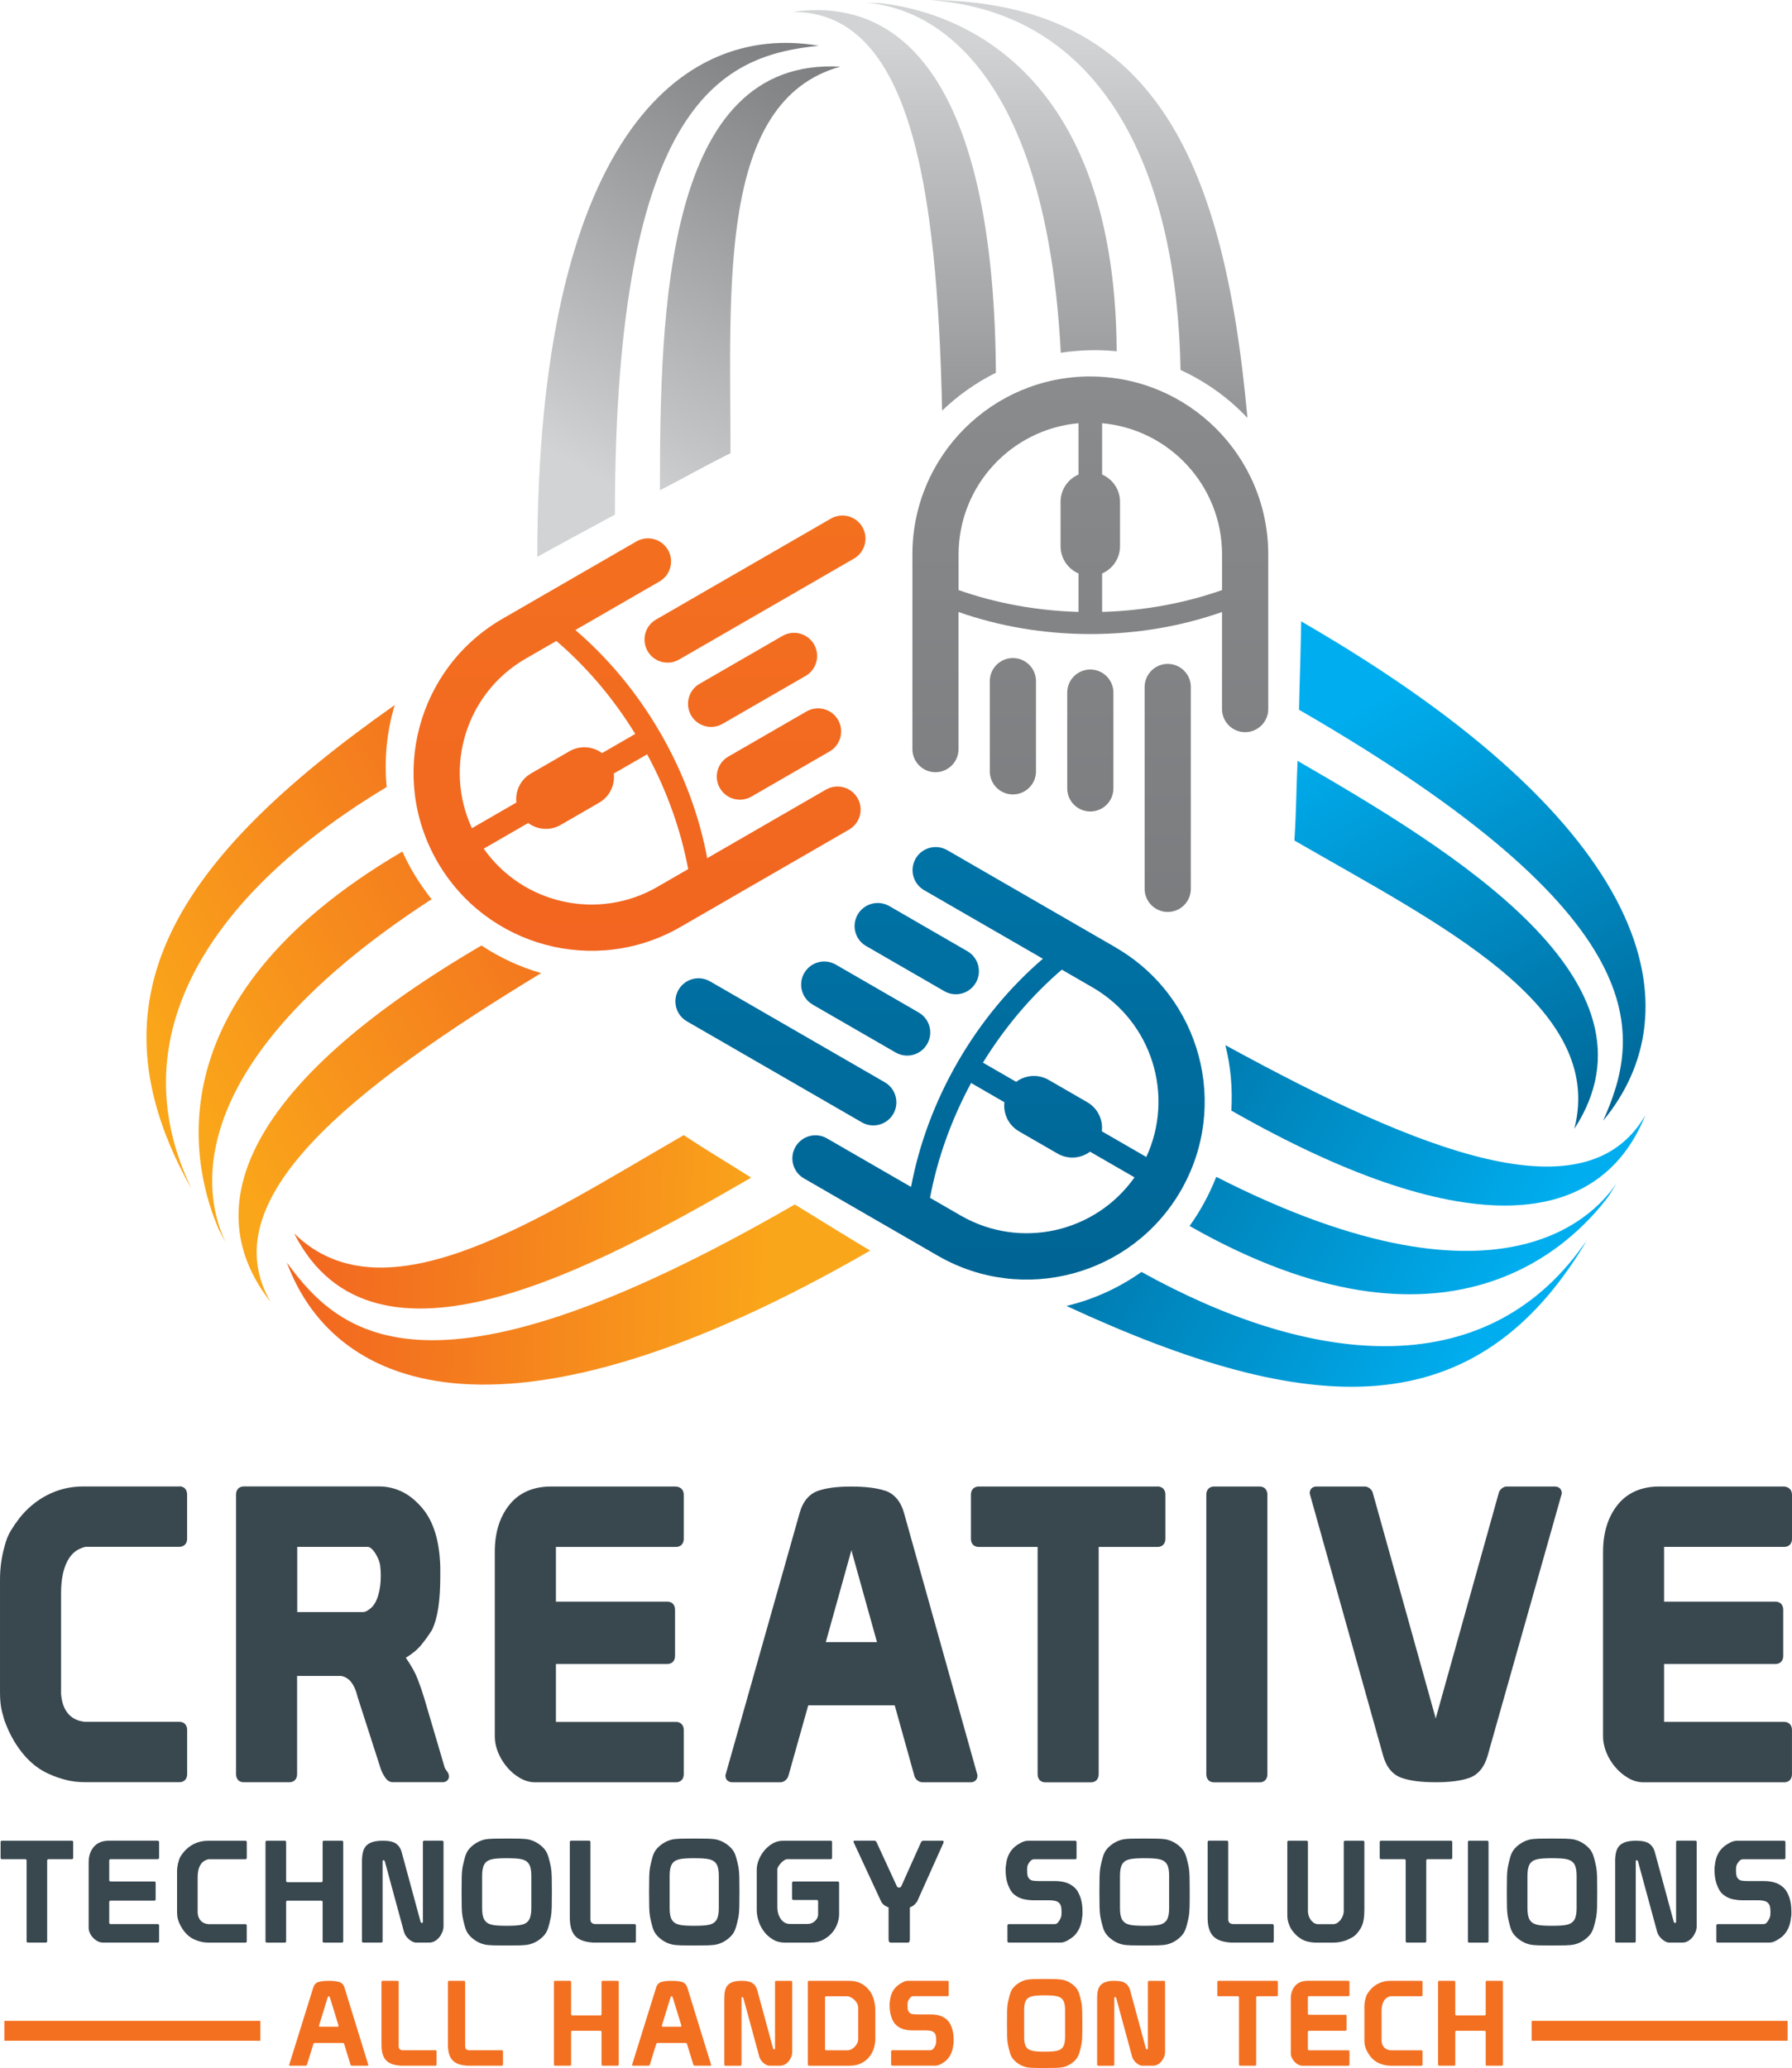
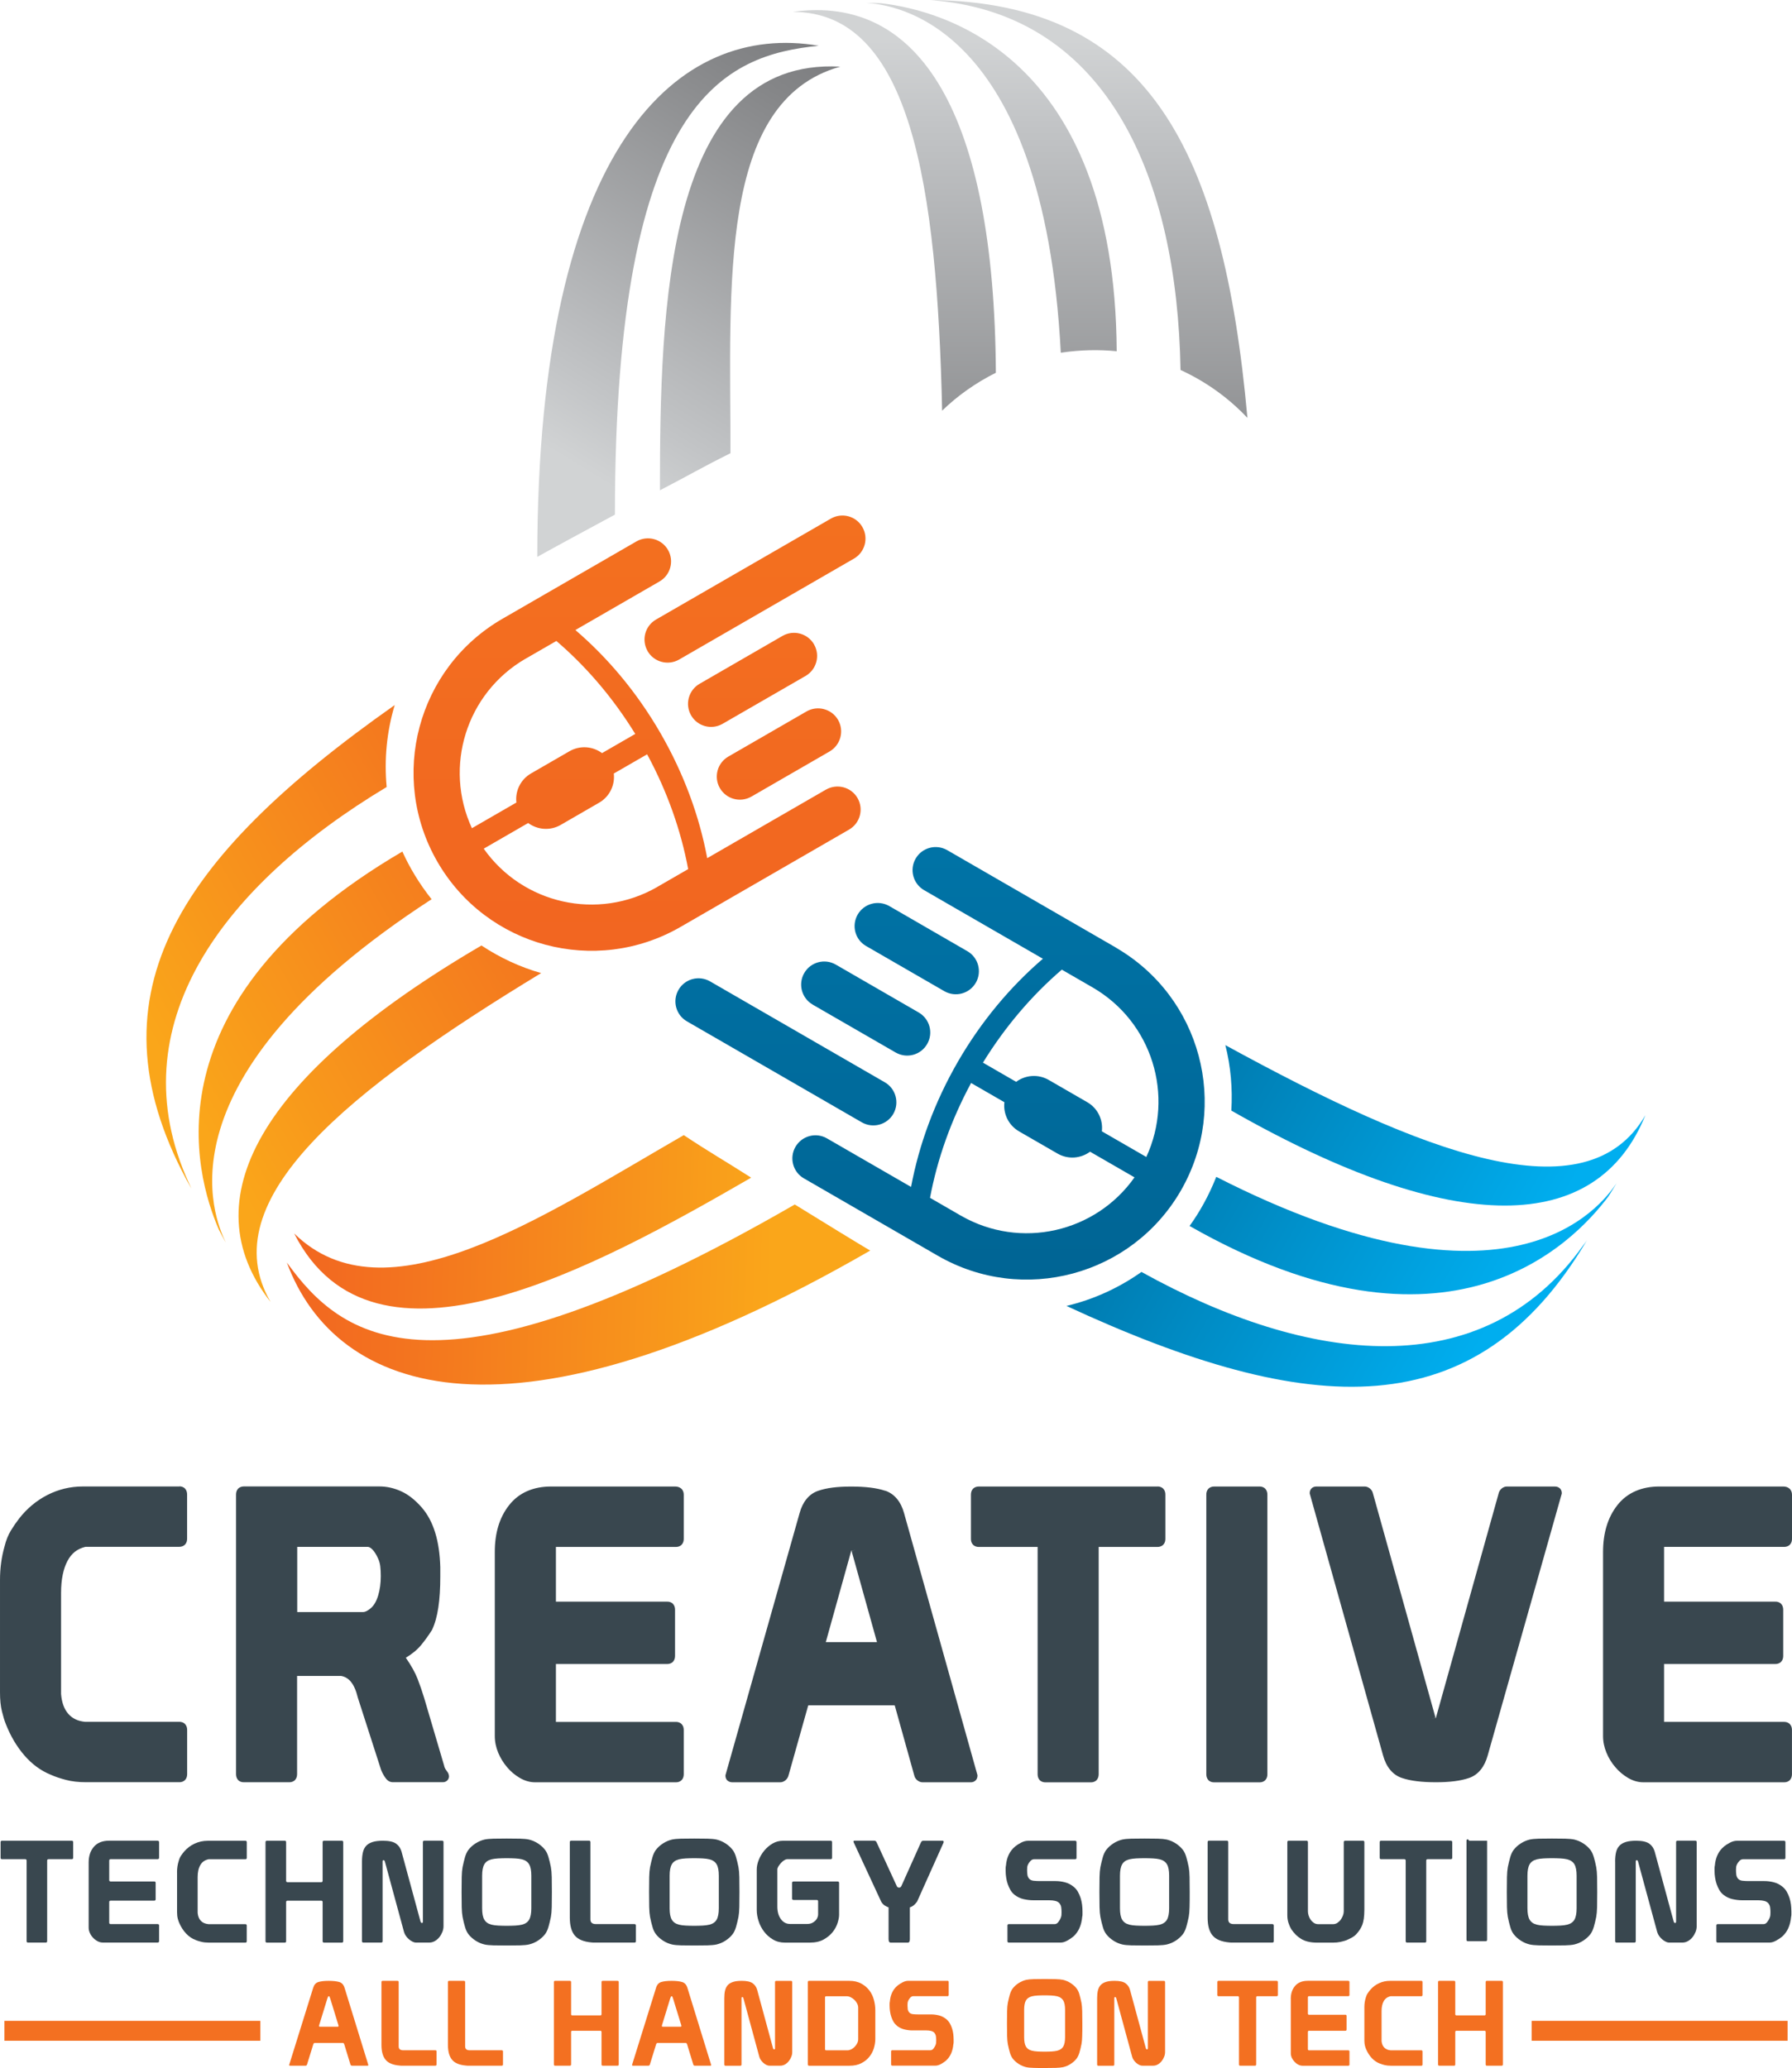
<svg xmlns="http://www.w3.org/2000/svg" xmlns:xlink="http://www.w3.org/1999/xlink" id="Layer_1" viewBox="0 0 417.58 481.89">
  <defs>
    <style>.cls-1{fill:url(#linear-gradient-2);}.cls-2{fill:url(#linear-gradient-15);}.cls-3{fill:url(#linear-gradient-14);}.cls-4{fill:#f37021;}.cls-5{fill:url(#linear-gradient-6);}.cls-6{fill:url(#linear-gradient-11);}.cls-7{fill:url(#linear-gradient-10);}.cls-8{fill:url(#linear-gradient-5);}.cls-9{fill:url(#linear-gradient-7);}.cls-10{fill:url(#linear-gradient-9);}.cls-11{fill:url(#linear-gradient-3);}.cls-12{fill:#39474f;}.cls-13{fill:url(#linear-gradient);}.cls-14{fill:url(#linear-gradient-4);}.cls-15{fill:url(#linear-gradient-8);}.cls-16{fill:url(#linear-gradient-12);}.cls-17{fill:url(#linear-gradient-13);}</style>
    <linearGradient id="linear-gradient" x1="254.08" y1="-430.99" x2="254.08" y2="343.31" gradientUnits="userSpaceOnUse">
      <stop offset="0" stop-color="#d1d3d4" />
      <stop offset=".13" stop-color="#c2c4c6" />
      <stop offset=".72" stop-color="#858688" />
      <stop offset="1" stop-color="#6d6e71" />
    </linearGradient>
    <linearGradient id="linear-gradient-2" x1="208.4" y1="9.42" x2="208.4" y2="159.57" xlink:href="#linear-gradient" />
    <linearGradient id="linear-gradient-3" x1="253.73" y1="9.43" x2="253.73" y2="159.57" xlink:href="#linear-gradient" />
    <linearGradient id="linear-gradient-4" x1="231.04" y1="9.42" x2="231.04" y2="159.57" xlink:href="#linear-gradient" />
    <linearGradient id="linear-gradient-5" x1="133.79" y1="108.29" x2="205.38" y2="-8.67" xlink:href="#linear-gradient" />
    <linearGradient id="linear-gradient-6" x1="149.01" y1="-301.58" x2="149.01" y2="327.92" gradientUnits="userSpaceOnUse">
      <stop offset="0" stop-color="#faa61a" />
      <stop offset=".64" stop-color="#f3721f" />
      <stop offset="1" stop-color="#f15a22" />
    </linearGradient>
    <linearGradient id="linear-gradient-7" x1="89.99" y1="-132.33" x2="89.99" y2="17.81" gradientTransform="translate(216.54 291.3) rotate(-120)" xlink:href="#linear-gradient-6" />
    <linearGradient id="linear-gradient-8" x1="135.33" y1="-132.33" x2="135.33" y2="17.82" gradientTransform="translate(216.54 291.3) rotate(-120)" xlink:href="#linear-gradient-6" />
    <linearGradient id="linear-gradient-9" x1="112.63" y1="-132.33" x2="112.63" y2="17.81" gradientTransform="translate(216.54 291.3) rotate(-120)" xlink:href="#linear-gradient-6" />
    <linearGradient id="linear-gradient-10" x1="15.38" y1="-33.46" x2="86.97" y2="-150.43" gradientTransform="translate(216.54 291.3) rotate(-120)" xlink:href="#linear-gradient-6" />
    <linearGradient id="linear-gradient-11" x1="219.07" y1="-221.58" x2="219.07" y2="403.83" gradientUnits="userSpaceOnUse">
      <stop offset="0" stop-color="#00aeef" />
      <stop offset=".53" stop-color="#0080b6" />
      <stop offset="1" stop-color="#005581" />
    </linearGradient>
    <linearGradient id="linear-gradient-12" x1="498.88" y1="-33.83" x2="498.88" y2="116.32" gradientTransform="translate(585.97 -171.93) rotate(120)" xlink:href="#linear-gradient-11" />
    <linearGradient id="linear-gradient-13" x1="544.22" y1="-33.83" x2="544.22" y2="116.31" gradientTransform="translate(585.97 -171.93) rotate(120)" xlink:href="#linear-gradient-11" />
    <linearGradient id="linear-gradient-14" x1="521.52" y1="-33.83" x2="521.52" y2="116.31" gradientTransform="translate(585.97 -171.93) rotate(120)" xlink:href="#linear-gradient-11" />
    <linearGradient id="linear-gradient-15" x1="424.27" y1="65.04" x2="495.86" y2="-51.93" gradientTransform="translate(585.97 -171.93) rotate(120)" xlink:href="#linear-gradient-11" />
  </defs>
  <g>
    <path class="cls-4" d="M72.98,463.2c.22-.71,.62-1.17,1.21-1.35,.59-.18,1.39-.27,2.4-.27s1.87,.09,2.47,.27c.6,.18,1.01,.64,1.23,1.35l5.54,17.98c0,.11-.06,.17-.19,.17h-3.61c-.18,0-.3-.08-.36-.25l-1.46-4.77c-.05-.18-.17-.28-.36-.28h-6.48c-.18,0-.3,.1-.36,.3l-1.46,4.72c-.05,.18-.17,.28-.36,.28h-3.59c-.15,0-.22-.06-.22-.17l5.6-17.98Zm3.94,2.46c-.05-.2-.1-.33-.14-.4-.04-.06-.1-.1-.19-.1s-.19,.17-.3,.5l-1.93,6.29s0,.07-.01,.08c0,.02-.01,.04-.01,.05,0,.13,.07,.19,.22,.19h4.11c.15,0,.22-.06,.22-.19,0-.02,0-.04-.01-.05,0-.02-.01-.05-.01-.08l-1.93-6.29Z" />
    <path class="cls-4" d="M101.72,478.04v3.03c0,.18-.09,.28-.28,.28h-8c-.13,0-.24-.01-.33-.03-1.53-.13-2.61-.57-3.25-1.34-.64-.76-.97-1.92-.97-3.46v-14.67c0-.18,.09-.27,.28-.27h3.45c.18,0,.28,.09,.28,.27v15c0,.61,.36,.91,1.08,.91h7.47c.18,0,.28,.09,.28,.28Z" />
    <path class="cls-4" d="M117.21,478.04v3.03c0,.18-.09,.28-.28,.28h-8c-.13,0-.24-.01-.33-.03-1.53-.13-2.61-.57-3.25-1.34-.64-.76-.97-1.92-.97-3.46v-14.67c0-.18,.09-.27,.28-.27h3.45c.18,0,.28,.09,.28,.27v15c0,.61,.36,.91,1.07,.91h7.47c.18,0,.28,.09,.28,.28Z" />
    <path class="cls-4" d="M129.07,461.85c0-.18,.09-.27,.28-.27h3.45c.18,0,.28,.09,.28,.27v7.5c0,.18,.09,.28,.28,.28h6.53c.18,0,.28-.09,.28-.28v-7.5c0-.18,.09-.27,.28-.27h3.45c.18,0,.28,.09,.28,.27v19.22c0,.18-.09,.28-.28,.28h-3.45c-.18,0-.28-.09-.28-.28v-7.58c0-.18-.09-.28-.28-.28h-6.53c-.18,0-.28,.09-.28,.28v7.58c0,.18-.09,.28-.28,.28h-3.45c-.18,0-.28-.09-.28-.28v-19.22Z" />
    <path class="cls-4" d="M152.87,463.2c.22-.71,.63-1.17,1.21-1.35,.59-.18,1.39-.27,2.4-.27s1.87,.09,2.47,.27c.6,.18,1.01,.64,1.23,1.35l5.54,17.98c0,.11-.06,.17-.19,.17h-3.61c-.18,0-.3-.08-.36-.25l-1.46-4.77c-.06-.18-.17-.28-.36-.28h-6.48c-.18,0-.3,.1-.36,.3l-1.46,4.72c-.05,.18-.17,.28-.36,.28h-3.58c-.15,0-.22-.06-.22-.17l5.6-17.98Zm3.94,2.46c-.05-.2-.1-.33-.14-.4-.04-.06-.1-.1-.19-.1s-.19,.17-.3,.5l-1.93,6.29s0,.07-.01,.08c0,.02-.01,.04-.01,.05,0,.13,.07,.19,.22,.19h4.11c.15,0,.22-.06,.22-.19,0-.02,0-.04-.01-.05,0-.02-.01-.05-.01-.08l-1.93-6.29Z" />
    <path class="cls-4" d="M168.78,465.63c0-.72,.06-1.33,.19-1.85,.13-.51,.35-.93,.66-1.25,.31-.32,.73-.56,1.25-.72,.52-.16,1.18-.23,1.97-.23,1.16,0,2,.18,2.52,.55,.52,.37,.88,.88,1.06,1.52l3.7,13.62c.06,.18,.15,.28,.28,.28s.19-.09,.19-.28v-15.41c0-.18,.09-.27,.28-.27h3.45c.18,0,.28,.09,.28,.27v16.32c0,.37-.07,.74-.22,1.1-.15,.37-.34,.71-.59,1.02-.25,.31-.54,.57-.88,.76-.34,.19-.7,.29-1.09,.29h-2.54c-.22,0-.46-.06-.7-.18-.25-.12-.48-.28-.7-.47-.22-.19-.41-.41-.58-.65-.16-.24-.29-.49-.36-.74l-3.72-13.7c-.05-.17-.14-.25-.25-.25-.13,0-.19,.08-.19,.25v15.47c0,.18-.09,.28-.28,.28h-3.45c-.18,0-.28-.09-.28-.28v-15.44Z" />
    <path class="cls-4" d="M188.25,481.07v-19.22c0-.18,.09-.27,.28-.27h9.4c1.05,0,1.95,.2,2.72,.61,.76,.41,1.39,.93,1.89,1.57,.5,.64,.86,1.38,1.09,2.21,.23,.83,.34,1.67,.34,2.51v6.62c0,.72-.12,1.45-.34,2.19-.23,.75-.59,1.42-1.09,2.03-.5,.61-1.12,1.1-1.87,1.47-.75,.38-1.65,.57-2.7,.57h-9.43c-.18,0-.28-.09-.28-.28Zm4-3.58c0,.18,.09,.28,.28,.28h4.94c.29,0,.59-.08,.9-.23,.3-.16,.57-.36,.81-.61,.24-.25,.43-.53,.58-.83,.15-.3,.22-.61,.22-.92v-7.34c0-.33-.08-.66-.25-.98-.16-.32-.38-.61-.63-.85-.26-.25-.55-.45-.87-.61-.32-.16-.65-.23-.98-.23h-4.72c-.18,0-.28,.09-.28,.28v12.05Z" />
    <path class="cls-4" d="M212.62,473.13c-.57,0-1.18-.07-1.83-.22-.65-.15-1.25-.43-1.78-.86-.31-.26-.58-.57-.79-.92-.21-.36-.39-.74-.52-1.16-.14-.41-.24-.84-.3-1.27-.06-.43-.1-.86-.1-1.28v-.52c0-.17,.02-.33,.06-.5,.13-1.6,.73-2.84,1.79-3.72,.31-.26,.7-.5,1.16-.75,.46-.24,.91-.36,1.35-.36h9.13c.19,0,.28,.09,.28,.27v3.03c0,.18-.09,.28-.28,.28h-7.97c-.26,0-.49,.12-.7,.34-.21,.23-.36,.45-.45,.65-.09,.18-.15,.37-.17,.55-.02,.18-.03,.37-.03,.55,0,.29,.02,.6,.05,.91,.04,.31,.17,.59,.39,.83,.2,.2,.48,.32,.84,.36,.36,.04,.75,.06,1.17,.06h3.09c.57,0,1.17,.08,1.79,.23,.62,.16,1.2,.45,1.74,.9,.31,.26,.57,.57,.79,.94,.21,.37,.39,.76,.52,1.19,.14,.42,.23,.86,.29,1.32,.05,.46,.08,.9,.08,1.32v.58c0,.17-.02,.32-.06,.47-.15,1.67-.74,2.96-1.77,3.86-.31,.26-.69,.51-1.14,.76-.45,.25-.88,.37-1.28,.37h-10.04c-.18,0-.28-.09-.28-.28v-3.03c0-.18,.09-.28,.28-.28h8.88c.28,0,.51-.13,.72-.4,.2-.27,.35-.51,.44-.73,.09-.2,.15-.39,.16-.58,.02-.18,.03-.38,.03-.58,0-.29-.02-.6-.06-.92-.04-.32-.17-.61-.38-.87-.19-.2-.45-.35-.79-.43-.34-.08-.74-.12-1.2-.12h-3.12Z" />
    <path class="cls-4" d="M234.65,471.44c0-1.09,.01-2.02,.03-2.81,.02-.79,.07-1.43,.17-1.93,.15-.72,.3-1.36,.47-1.93,.17-.57,.38-1.04,.66-1.41,.37-.48,.83-.9,1.38-1.25,.55-.36,1.14-.61,1.76-.76,.44-.09,1.02-.15,1.74-.17,.71-.02,1.57-.03,2.56-.03s1.85,.01,2.57,.03c.72,.02,1.29,.07,1.74,.17,.62,.15,1.21,.4,1.77,.76,.55,.36,1.01,.78,1.38,1.25,.28,.37,.5,.84,.66,1.41,.16,.57,.32,1.21,.47,1.93,.09,.5,.15,1.14,.17,1.93,.02,.79,.03,1.73,.03,2.81v.16c0,1.09,0,2.02-.03,2.81-.02,.79-.07,1.43-.17,1.93-.15,.72-.3,1.36-.47,1.93-.17,.57-.39,1.04-.66,1.41-.37,.48-.83,.9-1.38,1.25-.55,.36-1.14,.61-1.77,.76-.44,.09-1.02,.15-1.74,.17-.72,.02-1.57,.03-2.57,.03s-1.85,0-2.56-.03c-.72-.02-1.3-.07-1.74-.17-.62-.15-1.21-.4-1.76-.76-.55-.36-1.01-.77-1.38-1.25-.28-.37-.5-.84-.66-1.41-.17-.57-.32-1.21-.47-1.93-.09-.5-.15-1.14-.17-1.93-.02-.79-.03-1.73-.03-2.81v-.16Zm7.14-6.44c-.52,.03-.96,.09-1.32,.18-.66,.17-1.13,.49-1.41,.98-.28,.49-.41,1.22-.41,2.19v6.34c0,.97,.13,1.71,.41,2.19,.28,.49,.74,.81,1.41,.98,.37,.09,.81,.15,1.32,.18,.51,.03,1.05,.04,1.62,.04s1.11-.01,1.63-.04c.51-.03,.95-.09,1.32-.18,.66-.17,1.13-.49,1.41-.98,.28-.49,.42-1.22,.42-2.19v-6.34c0-.97-.14-1.71-.42-2.19s-.75-.81-1.41-.98c-.37-.09-.81-.15-1.32-.18-.52-.03-1.06-.04-1.63-.04s-1.11,.01-1.62,.04Z" />
    <path class="cls-4" d="M255.66,465.63c0-.72,.06-1.33,.19-1.85,.13-.51,.35-.93,.66-1.25,.31-.32,.73-.56,1.25-.72,.52-.16,1.18-.23,1.97-.23,1.16,0,2,.18,2.52,.55,.52,.37,.88,.88,1.06,1.52l3.7,13.62c.05,.18,.14,.28,.27,.28s.2-.09,.2-.28v-15.41c0-.18,.09-.27,.28-.27h3.45c.18,0,.28,.09,.28,.27v16.32c0,.37-.07,.74-.22,1.1-.14,.37-.34,.71-.59,1.02-.25,.31-.54,.57-.88,.76-.34,.19-.7,.29-1.09,.29h-2.54c-.22,0-.45-.06-.7-.18-.25-.12-.48-.28-.7-.47-.22-.19-.41-.41-.58-.65-.17-.24-.29-.49-.36-.74l-3.72-13.7c-.06-.17-.14-.25-.25-.25-.13,0-.2,.08-.2,.25v15.47c0,.18-.09,.28-.27,.28h-3.45c-.18,0-.28-.09-.28-.28v-15.44Z" />
    <path class="cls-4" d="M292.72,481.07c0,.18-.09,.28-.28,.28h-3.45c-.19,0-.28-.09-.28-.28v-15.63c0-.18-.09-.28-.27-.28h-4.49c-.19,0-.28-.09-.28-.28v-3.03c0-.18,.09-.27,.28-.27h13.54c.18,0,.28,.09,.28,.27v3.03c0,.18-.09,.28-.28,.28h-4.49c-.18,0-.28,.09-.28,.28v15.63Z" />
    <path class="cls-4" d="M300.78,465.79c0-1.25,.34-2.27,1.02-3.05,.68-.78,1.66-1.17,2.95-1.17h9.35c.24,0,.36,.09,.36,.27v3.03c0,.18-.09,.28-.28,.28h-9.13c-.19,0-.28,.1-.28,.3v3.75c0,.18,.09,.28,.28,.28h8.46c.18,0,.28,.09,.28,.28v3.17c0,.18-.09,.28-.28,.28h-8.46c-.19,0-.28,.09-.28,.28v4c0,.18,.09,.28,.28,.28h9.13c.18,0,.28,.09,.28,.28v3.03c0,.18-.09,.28-.28,.28h-10.67c-.33,0-.66-.09-.99-.26s-.62-.4-.88-.68c-.26-.28-.46-.58-.62-.92-.15-.34-.23-.68-.23-1.03v-12.66Z" />
    <path class="cls-4" d="M317.93,467.72c0-.79,.11-1.53,.33-2.23,.11-.4,.26-.75,.46-1.03,.19-.29,.39-.55,.59-.79,.57-.66,1.25-1.18,2.04-1.54,.79-.37,1.63-.55,2.54-.55h7.31c.18,0,.28,.09,.28,.27v3.03c0,.18-.09,.28-.28,.28h-7.14c-.72,.15-1.25,.52-1.6,1.12-.35,.6-.52,1.38-.52,2.33v6.98c.05,.64,.26,1.16,.62,1.53,.36,.38,.86,.59,1.5,.65h7.14c.18,0,.28,.09,.28,.28v3.03c0,.18-.09,.28-.28,.28h-7.06c-.55,0-1.04-.05-1.46-.15-.42-.1-.79-.22-1.1-.34-.7-.26-1.32-.67-1.88-1.25-.55-.58-1-1.27-1.35-2.08-.09-.2-.18-.47-.28-.81-.09-.34-.14-.76-.14-1.25v-7.72Z" />
    <path class="cls-4" d="M335.1,461.85c0-.18,.09-.27,.28-.27h3.45c.18,0,.28,.09,.28,.27v7.5c0,.18,.09,.28,.28,.28h6.53c.19,0,.28-.09,.28-.28v-7.5c0-.18,.09-.27,.28-.27h3.45c.18,0,.28,.09,.28,.27v19.22c0,.18-.09,.28-.28,.28h-3.45c-.18,0-.28-.09-.28-.28v-7.58c0-.18-.09-.28-.28-.28h-6.53c-.18,0-.28,.09-.28,.28v7.58c0,.18-.09,.28-.28,.28h-3.45c-.18,0-.28-.09-.28-.28v-19.22Z" />
  </g>
  <g>
    <path class="cls-12" d="M10.99,452.33c0,.22-.11,.33-.33,.33H6.53c-.22,0-.33-.11-.33-.33v-18.77c0-.22-.11-.33-.33-.33H.47c-.22,0-.33-.11-.33-.33v-3.64c0-.22,.11-.33,.33-.33H16.72c.22,0,.33,.11,.33,.33v3.64c0,.22-.11,.33-.33,.33h-5.4c-.22,0-.33,.11-.33,.33v18.77Z" />
    <path class="cls-12" d="M20.66,433.99c0-1.5,.41-2.72,1.22-3.66,.82-.94,2-1.41,3.54-1.41h11.22c.29,0,.43,.11,.43,.33v3.64c0,.22-.11,.33-.33,.33h-10.96c-.22,0-.33,.12-.33,.37v4.5c0,.22,.11,.33,.33,.33h10.16c.22,0,.33,.11,.33,.33v3.81c0,.22-.11,.33-.33,.33h-10.16c-.22,0-.33,.11-.33,.33v4.8c0,.22,.11,.33,.33,.33h10.96c.22,0,.33,.11,.33,.33v3.64c0,.22-.11,.33-.33,.33h-12.81c-.4,0-.79-.1-1.19-.31-.4-.21-.75-.48-1.06-.81-.31-.33-.56-.7-.74-1.11-.19-.41-.28-.82-.28-1.24v-15.2Z" />
    <path class="cls-12" d="M41.25,436.31c0-.95,.13-1.84,.4-2.68,.13-.49,.32-.9,.55-1.24,.23-.34,.47-.66,.71-.94,.68-.79,1.5-1.41,2.45-1.85,.95-.44,1.96-.66,3.05-.66h8.77c.22,0,.33,.11,.33,.33v3.64c0,.22-.11,.33-.33,.33h-8.57c-.86,.18-1.5,.62-1.92,1.34-.42,.72-.63,1.65-.63,2.8v8.37c.07,.77,.31,1.39,.74,1.84,.43,.45,1.03,.71,1.8,.78h8.57c.22,0,.33,.11,.33,.33v3.64c0,.22-.11,.33-.33,.33h-8.47c-.66,0-1.25-.06-1.75-.18-.51-.12-.95-.26-1.32-.41-.84-.31-1.59-.81-2.25-1.51-.66-.69-1.2-1.53-1.62-2.5-.11-.24-.22-.57-.33-.98-.11-.41-.17-.91-.17-1.51v-9.27Z" />
    <path class="cls-12" d="M61.87,429.26c0-.22,.11-.33,.33-.33h4.14c.22,0,.33,.11,.33,.33v9c0,.22,.11,.33,.33,.33h7.85c.22,0,.33-.11,.33-.33v-9c0-.22,.11-.33,.33-.33h4.14c.22,0,.33,.11,.33,.33v23.08c0,.22-.11,.33-.33,.33h-4.14c-.22,0-.33-.11-.33-.33v-9.11c0-.22-.11-.33-.33-.33h-7.85c-.22,0-.33,.11-.33,.33v9.11c0,.22-.11,.33-.33,.33h-4.14c-.22,0-.33-.11-.33-.33v-23.08Z" />
    <path class="cls-12" d="M84.35,433.79c0-.86,.08-1.6,.23-2.22,.15-.62,.42-1.12,.79-1.5,.37-.39,.88-.67,1.5-.86,.63-.19,1.42-.28,2.37-.28,1.39,0,2.4,.22,3.03,.66,.63,.44,1.05,1.05,1.28,1.82l4.44,16.35c.07,.22,.18,.33,.33,.33s.23-.11,.23-.33v-18.51c0-.22,.11-.33,.33-.33h4.14c.22,0,.33,.11,.33,.33v19.6c0,.44-.09,.88-.26,1.32-.18,.44-.41,.85-.71,1.23-.3,.38-.65,.68-1.06,.91-.41,.23-.84,.35-1.31,.35h-3.05c-.26,0-.55-.07-.84-.22-.3-.14-.58-.33-.84-.56-.27-.23-.5-.49-.7-.78-.2-.29-.34-.59-.43-.89l-4.47-16.45c-.07-.2-.17-.3-.3-.3-.15,0-.23,.1-.23,.3v18.57c0,.22-.11,.33-.33,.33h-4.14c-.22,0-.33-.11-.33-.33v-18.54Z" />
    <path class="cls-12" d="M107.56,440.78c0-1.3,.01-2.43,.03-3.38,.02-.95,.09-1.72,.2-2.32,.18-.86,.37-1.63,.56-2.32,.2-.68,.46-1.25,.79-1.69,.44-.57,.99-1.08,1.66-1.51,.66-.43,1.37-.73,2.12-.91,.53-.11,1.22-.18,2.08-.2,.86-.02,1.89-.03,3.08-.03s2.22,.01,3.08,.03c.86,.02,1.56,.09,2.08,.2,.75,.18,1.46,.48,2.12,.91,.66,.43,1.21,.93,1.66,1.51,.33,.44,.6,1,.79,1.69,.2,.68,.39,1.46,.56,2.32,.11,.6,.18,1.37,.2,2.32,.02,.95,.03,2.08,.03,3.38v.2c0,1.3-.01,2.43-.03,3.38-.02,.95-.09,1.72-.2,2.32-.18,.86-.36,1.63-.56,2.32-.2,.68-.46,1.25-.79,1.69-.44,.57-.99,1.08-1.66,1.51-.66,.43-1.37,.73-2.12,.91-.53,.11-1.22,.18-2.08,.2-.86,.02-1.89,.03-3.08,.03s-2.22-.01-3.08-.03c-.86-.02-1.56-.09-2.08-.2-.75-.18-1.46-.48-2.12-.91s-1.21-.93-1.66-1.51c-.33-.44-.59-1-.79-1.69-.2-.68-.39-1.46-.56-2.32-.11-.6-.18-1.37-.2-2.32-.02-.95-.03-2.07-.03-3.38v-.2Zm8.57-7.73c-.62,.03-1.15,.11-1.59,.21-.79,.2-1.36,.59-1.69,1.18-.33,.58-.5,1.46-.5,2.63v7.61c0,1.17,.16,2.05,.5,2.63,.33,.58,.89,.98,1.69,1.18,.44,.11,.97,.18,1.59,.21,.62,.03,1.27,.05,1.95,.05s1.34-.02,1.95-.05c.62-.03,1.15-.11,1.59-.21,.8-.2,1.36-.59,1.69-1.18,.33-.58,.5-1.46,.5-2.63v-7.61c0-1.17-.16-2.05-.5-2.63-.33-.58-.89-.98-1.69-1.18-.44-.11-.97-.18-1.59-.21-.62-.03-1.27-.05-1.95-.05s-1.33,.02-1.95,.05Z" />
    <path class="cls-12" d="M148.18,448.69v3.64c0,.22-.11,.33-.33,.33h-9.6c-.15,0-.29-.01-.4-.03-1.83-.16-3.13-.69-3.91-1.61-.77-.92-1.16-2.3-1.16-4.16v-17.61c0-.22,.11-.33,.33-.33h4.14c.22,0,.33,.11,.33,.33v18.01c0,.73,.43,1.09,1.29,1.09h8.97c.22,0,.33,.11,.33,.33Z" />
    <path class="cls-12" d="M151.25,440.78c0-1.3,.01-2.43,.03-3.38,.02-.95,.09-1.72,.2-2.32,.18-.86,.36-1.63,.56-2.32,.2-.68,.46-1.25,.79-1.69,.44-.57,.99-1.08,1.66-1.51,.66-.43,1.37-.73,2.12-.91,.53-.11,1.22-.18,2.09-.2,.86-.02,1.89-.03,3.08-.03s2.22,.01,3.08,.03c.86,.02,1.56,.09,2.09,.2,.75,.18,1.46,.48,2.12,.91,.66,.43,1.21,.93,1.66,1.51,.33,.44,.6,1,.79,1.69,.2,.68,.39,1.46,.56,2.32,.11,.6,.18,1.37,.2,2.32,.02,.95,.03,2.08,.03,3.38v.2c0,1.3-.01,2.43-.03,3.38-.02,.95-.09,1.72-.2,2.32-.18,.86-.36,1.63-.56,2.32-.2,.68-.46,1.25-.79,1.69-.44,.57-.99,1.08-1.66,1.51-.66,.43-1.37,.73-2.12,.91-.53,.11-1.22,.18-2.09,.2-.86,.02-1.89,.03-3.08,.03s-2.22-.01-3.08-.03c-.86-.02-1.56-.09-2.09-.2-.75-.18-1.46-.48-2.12-.91-.66-.43-1.21-.93-1.66-1.51-.33-.44-.6-1-.79-1.69-.2-.68-.39-1.46-.56-2.32-.11-.6-.18-1.37-.2-2.32-.02-.95-.03-2.07-.03-3.38v-.2Zm8.57-7.73c-.62,.03-1.15,.11-1.59,.21-.79,.2-1.36,.59-1.69,1.18-.33,.58-.5,1.46-.5,2.63v7.61c0,1.17,.16,2.05,.5,2.63,.33,.58,.89,.98,1.69,1.18,.44,.11,.97,.18,1.59,.21,.62,.03,1.27,.05,1.95,.05s1.33-.02,1.95-.05c.62-.03,1.15-.11,1.59-.21,.79-.2,1.36-.59,1.69-1.18,.33-.58,.5-1.46,.5-2.63v-7.61c0-1.17-.16-2.05-.5-2.63-.33-.58-.89-.98-1.69-1.18-.44-.11-.97-.18-1.59-.21-.62-.03-1.27-.05-1.95-.05s-1.34,.02-1.95,.05Z" />
    <path class="cls-12" d="M193.56,428.93c.22,0,.33,.11,.33,.33v3.64c0,.22-.11,.33-.33,.33h-10.13c-.2,0-.43,.08-.7,.25-.26,.17-.51,.38-.74,.63-.23,.25-.43,.52-.6,.79-.16,.28-.25,.51-.25,.71v8.64c0,1.21,.27,2.2,.83,2.95,.55,.75,1.26,1.12,2.12,1.12h4.04c.42,0,.79-.08,1.11-.23,.32-.15,.58-.34,.79-.56,.21-.22,.36-.46,.46-.71,.1-.25,.15-.48,.15-.68v-3.08c0-.22-.11-.33-.33-.33h-5.4c-.22,0-.33-.11-.33-.33v-3.64c0-.22,.11-.33,.33-.33h10.29c.22,0,.33,.11,.33,.33v7.45c0,.51-.12,1.13-.35,1.87-.23,.74-.61,1.45-1.14,2.12-.53,.67-1.23,1.25-2.1,1.74-.87,.49-1.96,.73-3.26,.73h-5.76c-1.06,0-2-.24-2.81-.73-.82-.48-1.51-1.1-2.07-1.84-.56-.74-.99-1.56-1.27-2.45-.29-.89-.43-1.76-.43-2.6v-9.4c0-.73,.16-1.49,.48-2.28,.32-.79,.75-1.52,1.31-2.18,.55-.66,1.19-1.2,1.92-1.62,.73-.42,1.51-.63,2.35-.63h11.16Z" />
    <path class="cls-12" d="M207.56,452.67c-.33,0-.5-.28-.5-.83v-7.38c-.22-.07-.5-.2-.84-.4-.34-.2-.63-.51-.88-.93l-6.36-13.71c-.18-.33-.12-.5,.17-.5h4.57c.26,0,.45,.13,.56,.4l4.7,10.2c.11,.22,.29,.33,.53,.33,.15,0,.26-.03,.31-.08,.05-.05,.13-.14,.21-.25l4.54-10.13c.13-.31,.32-.46,.56-.46h4.47c.15,0,.25,.05,.28,.15,.03,.1,.03,.21-.02,.31l-6.16,13.74c-.31,.42-.61,.73-.89,.93-.29,.2-.55,.33-.79,.4v7.38c0,.55-.16,.83-.46,.83h-4.01Z" />
    <path class="cls-12" d="M240.73,442.8c-.68,0-1.42-.09-2.2-.26-.78-.18-1.49-.52-2.14-1.03-.38-.31-.69-.68-.94-1.11-.25-.43-.46-.9-.63-1.39-.17-.5-.29-1-.36-1.52-.08-.52-.12-1.03-.12-1.54v-.63c0-.2,.02-.4,.07-.59,.16-1.92,.87-3.41,2.15-4.47,.38-.31,.84-.61,1.39-.89,.55-.29,1.09-.43,1.62-.43h10.96c.22,0,.33,.11,.33,.33v3.64c0,.22-.11,.33-.33,.33h-9.57c-.31,0-.59,.14-.84,.41s-.44,.54-.55,.78c-.11,.22-.18,.44-.2,.66-.02,.22-.03,.44-.03,.66,0,.35,.02,.72,.07,1.09,.04,.38,.2,.71,.46,.99,.24,.24,.58,.39,1.01,.43,.43,.04,.9,.07,1.41,.07h3.71c.68,0,1.4,.09,2.15,.28,.75,.19,1.44,.55,2.08,1.08,.37,.31,.69,.68,.94,1.12,.25,.44,.46,.92,.63,1.42,.16,.51,.28,1.04,.35,1.59,.07,.55,.1,1.08,.1,1.59v.7c0,.2-.02,.39-.07,.56-.18,2.01-.88,3.55-2.12,4.63-.38,.31-.83,.61-1.38,.91-.54,.3-1.05,.45-1.54,.45h-12.05c-.22,0-.33-.11-.33-.33v-3.64c0-.22,.11-.33,.33-.33h10.66c.33,0,.62-.16,.86-.48s.42-.61,.53-.88c.11-.24,.18-.47,.2-.69,.02-.22,.03-.45,.03-.7,0-.35-.02-.72-.07-1.11-.04-.39-.2-.73-.46-1.04-.22-.24-.53-.41-.94-.51-.41-.1-.89-.15-1.44-.15h-3.74Z" />
    <path class="cls-12" d="M256.19,440.78c0-1.3,.01-2.43,.03-3.38,.02-.95,.09-1.72,.2-2.32,.18-.86,.36-1.63,.56-2.32,.2-.68,.46-1.25,.79-1.69,.44-.57,1-1.08,1.66-1.51,.66-.43,1.37-.73,2.12-.91,.53-.11,1.22-.18,2.08-.2,.86-.02,1.89-.03,3.08-.03s2.22,.01,3.08,.03c.86,.02,1.55,.09,2.08,.2,.75,.18,1.46,.48,2.12,.91,.66,.43,1.21,.93,1.66,1.51,.33,.44,.6,1,.79,1.69,.2,.68,.39,1.46,.56,2.32,.11,.6,.18,1.37,.2,2.32,.02,.95,.03,2.08,.03,3.38v.2c0,1.3,0,2.43-.03,3.38-.02,.95-.09,1.72-.2,2.32-.18,.86-.36,1.63-.56,2.32-.2,.68-.46,1.25-.79,1.69-.44,.57-.99,1.08-1.66,1.51-.66,.43-1.37,.73-2.12,.91-.53,.11-1.22,.18-2.08,.2-.86,.02-1.89,.03-3.08,.03s-2.22-.01-3.08-.03c-.86-.02-1.56-.09-2.08-.2-.75-.18-1.46-.48-2.12-.91-.66-.43-1.21-.93-1.66-1.51-.33-.44-.6-1-.79-1.69-.2-.68-.39-1.46-.56-2.32-.11-.6-.18-1.37-.2-2.32-.02-.95-.03-2.07-.03-3.38v-.2Zm8.57-7.73c-.62,.03-1.15,.11-1.59,.21-.8,.2-1.36,.59-1.69,1.18-.33,.58-.5,1.46-.5,2.63v7.61c0,1.17,.17,2.05,.5,2.63,.33,.58,.89,.98,1.69,1.18,.44,.11,.97,.18,1.59,.21,.62,.03,1.27,.05,1.95,.05s1.34-.02,1.95-.05c.62-.03,1.15-.11,1.59-.21,.79-.2,1.36-.59,1.69-1.18,.33-.58,.5-1.46,.5-2.63v-7.61c0-1.17-.16-2.05-.5-2.63-.33-.58-.89-.98-1.69-1.18-.44-.11-.97-.18-1.59-.21-.62-.03-1.27-.05-1.95-.05s-1.34,.02-1.95,.05Z" />
    <path class="cls-12" d="M296.81,448.69v3.64c0,.22-.11,.33-.33,.33h-9.6c-.16,0-.29-.01-.4-.03-1.83-.16-3.13-.69-3.91-1.61s-1.16-2.3-1.16-4.16v-17.61c0-.22,.11-.33,.33-.33h4.14c.22,0,.33,.11,.33,.33v18.01c0,.73,.43,1.09,1.29,1.09h8.97c.22,0,.33,.11,.33,.33Z" />
    <path class="cls-12" d="M313.46,428.93h4.14c.22,0,.33,.11,.33,.33v15.73c0,.79-.05,1.5-.13,2.1-.09,.61-.21,1.1-.36,1.47-.13,.35-.33,.72-.58,1.11-.25,.38-.54,.74-.85,1.08-.33,.33-.72,.61-1.16,.84-.44,.23-.86,.42-1.26,.58-.4,.13-.84,.25-1.32,.35-.49,.1-1.01,.15-1.59,.15h-3.87c-.73,0-1.41-.08-2.04-.23-.63-.15-1.17-.38-1.61-.66-.46-.29-.86-.6-1.19-.93-.42-.42-.77-.85-1.06-1.29-.29-.49-.51-1-.68-1.54-.17-.54-.25-1.12-.25-1.74v-17.02c0-.22,.11-.33,.33-.33h4.14c.22,0,.33,.11,.33,.33v16.16c0,.26,.05,.57,.15,.91,.1,.34,.25,.66,.45,.96,.2,.3,.45,.55,.75,.76,.3,.21,.64,.32,1.04,.32h3.48c.37,0,.72-.11,1.02-.32,.31-.21,.57-.46,.78-.76,.21-.3,.37-.62,.5-.96,.12-.34,.18-.66,.18-.94v-16.12c0-.22,.11-.33,.33-.33Z" />
    <path class="cls-12" d="M332.36,452.33c0,.22-.11,.33-.33,.33h-4.14c-.22,0-.33-.11-.33-.33v-18.77c0-.22-.11-.33-.33-.33h-5.4c-.22,0-.33-.11-.33-.33v-3.64c0-.22,.11-.33,.33-.33h16.25c.22,0,.33,.11,.33,.33v3.64c0,.22-.11,.33-.33,.33h-5.4c-.22,0-.33,.11-.33,.33v18.77Z" />
-     <path class="cls-12" d="M342.39,428.93h4.14c.22,0,.33,.11,.33,.33v23.08c0,.22-.11,.33-.33,.33h-4.14c-.22,0-.33-.11-.33-.33v-23.08c0-.22,.11-.33,.33-.33Z" />
+     <path class="cls-12" d="M342.39,428.93h4.14v23.08c0,.22-.11,.33-.33,.33h-4.14c-.22,0-.33-.11-.33-.33v-23.08c0-.22,.11-.33,.33-.33Z" />
    <path class="cls-12" d="M351.13,440.78c0-1.3,.01-2.43,.03-3.38,.02-.95,.09-1.72,.2-2.32,.18-.86,.36-1.63,.56-2.32,.2-.68,.46-1.25,.79-1.69,.44-.57,.99-1.08,1.66-1.51,.66-.43,1.37-.73,2.12-.91,.53-.11,1.23-.18,2.09-.2,.86-.02,1.89-.03,3.08-.03s2.22,.01,3.08,.03c.86,.02,1.56,.09,2.09,.2,.75,.18,1.46,.48,2.12,.91,.66,.43,1.21,.93,1.66,1.51,.33,.44,.59,1,.79,1.69,.2,.68,.39,1.46,.56,2.32,.11,.6,.18,1.37,.2,2.32,.02,.95,.03,2.08,.03,3.38v.2c0,1.3-.01,2.43-.03,3.38-.02,.95-.09,1.72-.2,2.32-.18,.86-.36,1.63-.56,2.32-.2,.68-.46,1.25-.79,1.69-.44,.57-.99,1.08-1.66,1.51-.66,.43-1.37,.73-2.12,.91-.53,.11-1.23,.18-2.09,.2-.86,.02-1.89,.03-3.08,.03s-2.22-.01-3.08-.03c-.86-.02-1.56-.09-2.09-.2-.75-.18-1.45-.48-2.12-.91-.66-.43-1.21-.93-1.66-1.51-.33-.44-.6-1-.79-1.69-.2-.68-.39-1.46-.56-2.32-.11-.6-.18-1.37-.2-2.32-.02-.95-.03-2.07-.03-3.38v-.2Zm8.58-7.73c-.62,.03-1.15,.11-1.59,.21-.79,.2-1.36,.59-1.69,1.18-.33,.58-.5,1.46-.5,2.63v7.61c0,1.17,.17,2.05,.5,2.63,.33,.58,.89,.98,1.69,1.18,.44,.11,.97,.18,1.59,.21,.62,.03,1.27,.05,1.95,.05s1.33-.02,1.95-.05c.62-.03,1.15-.11,1.59-.21,.79-.2,1.36-.59,1.69-1.18,.33-.58,.5-1.46,.5-2.63v-7.61c0-1.17-.17-2.05-.5-2.63-.33-.58-.9-.98-1.69-1.18-.44-.11-.97-.18-1.59-.21-.62-.03-1.27-.05-1.95-.05s-1.34,.02-1.95,.05Z" />
    <path class="cls-12" d="M376.36,433.79c0-.86,.08-1.6,.23-2.22,.15-.62,.42-1.12,.8-1.5,.37-.39,.88-.67,1.5-.86,.63-.19,1.42-.28,2.37-.28,1.39,0,2.4,.22,3.03,.66,.63,.44,1.05,1.05,1.28,1.82l4.44,16.35c.07,.22,.18,.33,.33,.33s.23-.11,.23-.33v-18.51c0-.22,.11-.33,.33-.33h4.14c.22,0,.33,.11,.33,.33v19.6c0,.44-.09,.88-.26,1.32-.18,.44-.41,.85-.71,1.23-.3,.38-.65,.68-1.06,.91-.41,.23-.84,.35-1.31,.35h-3.05c-.26,0-.55-.07-.84-.22-.3-.14-.58-.33-.84-.56-.26-.23-.5-.49-.7-.78-.2-.29-.34-.59-.43-.89l-4.47-16.45c-.06-.2-.16-.3-.3-.3-.15,0-.23,.1-.23,.3v18.57c0,.22-.11,.33-.33,.33h-4.14c-.22,0-.33-.11-.33-.33v-18.54Z" />
    <path class="cls-12" d="M405.92,442.8c-.68,0-1.42-.09-2.2-.26-.78-.18-1.49-.52-2.14-1.03-.37-.31-.69-.68-.94-1.11-.25-.43-.46-.9-.63-1.39-.16-.5-.29-1-.36-1.52-.08-.52-.12-1.03-.12-1.54v-.63c0-.2,.02-.4,.07-.59,.16-1.92,.87-3.41,2.15-4.47,.38-.31,.84-.61,1.39-.89,.55-.29,1.09-.43,1.62-.43h10.96c.22,0,.33,.11,.33,.33v3.64c0,.22-.11,.33-.33,.33h-9.57c-.31,0-.59,.14-.84,.41-.25,.28-.44,.54-.55,.78-.11,.22-.18,.44-.2,.66-.02,.22-.03,.44-.03,.66,0,.35,.02,.72,.07,1.09,.05,.38,.2,.71,.46,.99,.24,.24,.58,.39,1.01,.43,.43,.04,.9,.07,1.41,.07h3.71c.68,0,1.4,.09,2.15,.28,.75,.19,1.45,.55,2.08,1.08,.37,.31,.69,.68,.94,1.12,.25,.44,.46,.92,.63,1.42,.17,.51,.28,1.04,.35,1.59,.06,.55,.1,1.08,.1,1.59v.7c0,.2-.02,.39-.07,.56-.18,2.01-.88,3.55-2.12,4.63-.38,.31-.83,.61-1.38,.91-.54,.3-1.05,.45-1.54,.45h-12.05c-.22,0-.33-.11-.33-.33v-3.64c0-.22,.11-.33,.33-.33h10.66c.33,0,.62-.16,.86-.48,.24-.32,.42-.61,.53-.88,.11-.24,.18-.47,.2-.69,.02-.22,.03-.45,.03-.7,0-.35-.02-.72-.07-1.11-.04-.39-.2-.73-.46-1.04-.22-.24-.54-.41-.94-.51-.41-.1-.89-.15-1.44-.15h-3.74Z" />
  </g>
  <g>
    <rect class="cls-4" x="1.03" y="470.9" width="59.64" height="4.64" />
    <rect class="cls-4" x="356.91" y="470.9" width="59.64" height="4.64" />
  </g>
  <path class="cls-12" d="M41.8,346.38H19.3c-2.91,0-5.69,.67-8.25,1.98-2.56,1.31-4.77,3.15-6.6,5.5-.65,.84-1.28,1.75-1.89,2.75-.66,1.06-1.16,2.33-1.51,3.77-.7,2.43-1.05,5.04-1.05,7.8v26.16c0,1.74,.14,3.23,.46,4.48,.29,1.18,.58,2.14,.89,2.9,1.1,2.81,2.54,5.25,4.32,7.31,1.78,2.06,3.84,3.58,6.14,4.51,.99,.45,2.17,.85,3.51,1.2,1.4,.38,2.99,.55,4.75,.55h21.78c.43,0,.94-.15,1.3-.54,.37-.41,.46-.91,.46-1.36v-10.28c0-.44-.1-.94-.46-1.34-.36-.41-.9-.56-1.35-.55H19.81c-1.71-.17-2.97-.8-3.9-1.86-.94-1.08-1.52-2.6-1.68-4.63v-23.57c0-3.14,.53-5.61,1.5-7.44,.96-1.79,2.28-2.82,4.19-3.28h21.87c.45,0,.98-.14,1.35-.55,.37-.41,.46-.9,.46-1.35v-10.28c0-.45-.1-.95-.46-1.36-.36-.4-.9-.56-1.35-.55Zm61.72,65.14l-4.68-15.86c-.46-1.52-.97-2.99-1.52-4.42-.56-1.46-1.48-3.11-2.75-4.95h0c1.47-.89,2.67-1.87,3.57-2.97,.88-1.06,1.72-2.23,2.53-3.51,1.35-2.84,1.93-6.93,1.93-12.47v-2.15c-.17-6.08-1.56-10.73-4.31-13.9-1.54-1.76-3.14-3.04-4.84-3.8-1.64-.74-3.34-1.12-5.06-1.12h-31.58c-.44,0-.98,.15-1.35,.55-.36,.41-.46,.9-.46,1.36v65.12c0,.45,.1,.95,.46,1.36,.36,.41,.9,.55,1.35,.54h10.66c.43,0,.95-.15,1.3-.54,.36-.41,.46-.91,.46-1.36v-22.87h10.25c1.78,.31,3.1,1.73,3.9,5.05l5.29,16.43c.14,.53,.43,1.14,.85,1.84,.47,.71,.92,1.38,1.93,1.44h11.71c.3,0,.7-.06,1.03-.37,.34-.3,.45-.74,.44-1.06-.1-.79-.35-.87-.66-1.38-.23-.3-.38-.62-.47-.98Zm-15.39-39.77c-.39,1.32-.94,2.25-1.56,2.84-.86,.79-1.55,1.06-1.97,1.05h-15.34v-15.18h16.53c.57,.07,1.49,.83,2.35,2.79,.24,.54,.4,1.12,.47,1.73,.08,.67,.12,1.43,.12,2.28,0,1.66-.2,3.16-.6,4.49Zm69.13-25.36h-28.78c-4.17-.02-7.57,1.44-9.84,4.34-2.26,2.85-3.35,6.54-3.34,10.92v42.89c0,1.32,.27,2.62,.79,3.87,.52,1.25,1.21,2.37,2.07,3.38,.85,1.02,1.85,1.85,2.96,2.5,1.14,.67,2.34,1.02,3.54,1.02h32.9c.44,0,.95-.15,1.31-.54,.36-.41,.46-.91,.46-1.36v-10.28c0-.44-.1-.94-.46-1.34-.37-.41-.91-.56-1.35-.55h-27.98v-13.49h25.95c.45,0,.99-.14,1.35-.55,.36-.4,.46-.9,.46-1.34v-10.75c0-.45-.1-.94-.46-1.35-.37-.41-.9-.56-1.35-.54h-25.95v-12.68s0-.04,0-.07h27.98c.45,0,.99-.14,1.35-.55,.36-.41,.46-.9,.46-1.35v-10.28c.01-.49-.17-1.07-.61-1.44-.44-.36-.95-.46-1.45-.46Zm49,.99c-2-.67-4.62-.98-7.9-.98s-5.73,.31-7.7,.99c-2.17,.73-3.64,2.62-4.34,5.22h0l-17.27,61.05v.13c-.01,.37,.14,.87,.52,1.16,.37,.3,.78,.36,1.12,.36h11.04s.07,0,.1,0c.91,0,1.76-.79,1.93-1.65l4.49-15.96c.07-.26,.13-.33,.13-.33h20c.08,0,.08,.01,.08,0,0,0,.05,.04,.09,.22l4.51,16.18c.2,.88,1.13,1.6,2.03,1.54h11.12c.34,0,.76-.08,1.11-.41,.35-.33,.45-.78,.45-1.12v-.14l-17.1-61.04c-.71-2.61-2.2-4.5-4.4-5.24Zm-13.83,35.27l5.91-21.21c.02-.07,.04-.13,.06-.19,.01,.05,.02,.1,.04,.16l.93-.23-.92,.26,5.91,21.21h-11.93Zm77.32-36.26h-41.68c-.46,0-.99,.15-1.36,.55-.36,.41-.46,.9-.46,1.36v10.28c0,.45,.09,.94,.46,1.34,.37,.41,.9,.56,1.36,.55h13.72v52.95c0,.45,.1,.95,.46,1.36,.37,.41,.9,.55,1.35,.54h10.66c.44,0,.95-.15,1.3-.54,.36-.41,.46-.91,.46-1.36v-52.95h13.73c.44,0,.98-.14,1.35-.55,.37-.41,.46-.9,.46-1.35v-10.28c0-.45-.09-.95-.46-1.36-.37-.4-.91-.56-1.35-.55Zm23.77,0h-10.61c-.45,0-.98,.15-1.35,.55-.37,.41-.46,.9-.46,1.36v65.12c0,.45,.1,.95,.46,1.36,.36,.41,.9,.55,1.35,.54h10.66c.44,0,.95-.15,1.3-.54,.37-.4,.46-.91,.46-1.36v-65.12c0-.45-.1-.95-.46-1.36-.36-.4-.9-.56-1.35-.55Zm68.76,0h-11.03c-.96-.07-1.87,.75-2.04,1.64l-14.6,52.23c-.02,.06-.03,.12-.05,.18-.01-.05-.03-.1-.04-.16l-.93,.24,.92-.26-14.6-52.34c-.2-.88-1.13-1.6-2.03-1.53h-11.12c-.34,0-.76,.08-1.11,.4-.34,.32-.46,.77-.45,1.12v.12l17.1,61.06c.72,2.61,2.2,4.5,4.4,5.22,2,.68,4.62,.99,7.91,.99,3.17,0,5.72-.31,7.7-.99,2.17-.73,3.63-2.62,4.35-5.22l17.27-61.05v-.13c.01-.37-.14-.87-.52-1.16-.37-.3-.78-.36-1.13-.36Zm25.5,14.07h27.99c.44,0,.98-.14,1.35-.55,.36-.4,.46-.89,.46-1.34v-10.28c0-.49-.17-1.07-.62-1.44-.44-.36-.95-.46-1.45-.46h-28.78c-4.17-.02-7.56,1.44-9.84,4.34-2.25,2.85-3.34,6.54-3.34,10.92v42.89c0,1.32,.27,2.62,.79,3.87,.51,1.25,1.21,2.38,2.07,3.38,.86,1.02,1.86,1.85,2.96,2.5,1.14,.67,2.33,1.02,3.54,1.02h32.9c.43,0,.95-.15,1.3-.54,.36-.41,.46-.91,.46-1.36v-10.28c0-.44-.1-.94-.46-1.34-.37-.41-.9-.56-1.35-.55h-27.99v-13.49h25.95c.45,0,.99-.14,1.35-.55,.37-.4,.46-.9,.46-1.34v-10.75c0-.45-.1-.95-.46-1.35-.36-.4-.89-.56-1.35-.54h-25.95v-12.75Z" />
  <g>
    <g>
-       <path class="cls-13" d="M272.11,154.7c-2.96,0-5.37,2.4-5.38,5.38v47.04c0,2.97,2.41,5.38,5.38,5.38,2.98,.01,5.38-2.4,5.38-5.38v-47.04c0-2.97-2.41-5.38-5.38-5.38Zm-36.08-1.36c-2.97,0-5.38,2.4-5.38,5.38v21.02c0,2.98,2.41,5.38,5.38,5.38s5.38-2.41,5.38-5.37v-21.03c0-2.98-2.41-5.38-5.38-5.38Zm18.04,2.67c-2.98,0-5.38,2.41-5.38,5.38v22.31c0,2.98,2.4,5.39,5.38,5.39s5.38-2.41,5.38-5.39v-22.31c-.01-2.97-2.41-5.38-5.38-5.38Zm0-68.29c-22.9,0-41.46,18.57-41.46,41.47v45.37c0,2.96,2.41,5.38,5.37,5.38,2.97,0,5.38-2.41,5.38-5.38v-31.95c9.39,3.3,19.77,5.13,30.7,5.14,10.92,0,21.31-1.84,30.7-5.14v22.62c0,2.96,2.41,5.38,5.38,5.38s5.39-2.41,5.39-5.37v-36.04c0-22.91-18.56-41.46-41.46-41.47Zm-2.75,22.86c-2.46,1.06-4.18,3.5-4.18,6.35v10.35c0,2.84,1.72,5.29,4.18,6.35v8.96c-9.92-.28-19.35-2.07-27.95-5.09v-8.31c.03-16.03,12.29-29.16,27.95-30.57v11.96Zm33.45,26.92c-8.6,3.02-18.03,4.81-27.95,5.09v-8.96c2.45-1.06,4.17-3.5,4.17-6.35v-10.35c0-2.85-1.72-5.29-4.17-6.35v-11.96c15.67,1.41,27.93,14.54,27.95,30.57v8.31Z" />
      <path class="cls-1" d="M184.73,2.77c27.54,0,33.63,40.62,34.81,92.92,3.67-3.55,7.9-6.52,12.52-8.83-.35-60.23-17.68-88.28-47.34-84.09Z" />
      <path class="cls-11" d="M275.09,86.21c5.9,2.71,11.2,6.5,15.59,11.17C285.06,34.92,267.48,.52,216.78,0c.41,.03,.92,.07,1.52,.15,40.03,3.87,56.03,41.51,56.79,86.06Z" />
      <path class="cls-14" d="M205.42,.77c-1.18-.05-2.36-.1-3.56-.11,6.3,.46,41.31,4.45,45.33,81.53,4.71-.69,9.03-.74,13.03-.34C259.79,12.49,219.13,2.38,205.42,.77Z" />
    </g>
    <path class="cls-8" d="M190.77,10.66c-32.4-5.53-65.57,22.48-65.57,119.11,1.58-.92,12.51-6.86,18.09-9.85,0-97.44,25.93-107.04,47.48-109.26Zm5.01,4.87c-40.73-2.21-42,56.66-42,98.72,7.09-3.68,9.62-5.25,16.44-8.64,0-38.95-2.99-82.1,25.56-90.07Z" />
    <g>
      <path class="cls-5" d="M150.9,151.72c1.49,2.57,4.77,3.45,7.35,1.97l40.74-23.52c2.58-1.49,3.45-4.78,1.97-7.35-1.48-2.58-4.77-3.46-7.35-1.97l-40.73,23.51c-2.58,1.49-3.46,4.77-1.97,7.36Zm24.21,33.9l18.2-10.51c2.58-1.5,3.46-4.79,1.98-7.36-1.49-2.57-4.78-3.45-7.35-1.97l-18.22,10.52c-2.58,1.49-3.45,4.78-1.97,7.35,1.49,2.57,4.77,3.46,7.35,1.97Zm14.58-35.47c-1.49-2.57-4.78-3.45-7.35-1.97l-19.32,11.16c-2.58,1.49-3.45,4.77-1.98,7.35,1.49,2.58,4.77,3.46,7.35,1.97l19.33-11.15c2.57-1.49,3.45-4.78,1.97-7.35Zm2.77,33.85l-27.66,15.97c-1.83-9.78-5.44-19.69-10.9-29.15-5.47-9.46-12.26-17.53-19.82-24.01l19.61-11.32c2.57-1.49,3.45-4.78,1.97-7.35-1.48-2.57-4.78-3.46-7.35-1.98l-31.21,18.02c-19.84,11.45-26.62,36.8-15.17,56.64,11.46,19.83,36.8,26.63,56.64,15.18l39.29-22.69c2.57-1.48,3.45-4.78,1.97-7.34-1.49-2.58-4.78-3.45-7.36-1.97Zm-69.99-30.5l7.18-4.14c6.92,5.93,13.18,13.21,18.38,21.66l-7.74,4.47c-2.15-1.59-5.12-1.86-7.58-.44l-8.97,5.18c-2.46,1.42-3.72,4.13-3.41,6.78l-10.36,5.98c-6.61-14.28-1.37-31.45,12.5-39.5Zm30.7,53.18c-13.9,7.99-31.39,3.94-40.45-8.92l10.36-5.98c2.15,1.59,5.12,1.86,7.58,.44l8.96-5.18c2.46-1.42,3.72-4.13,3.41-6.79l7.77-4.48c4.72,8.73,7.89,17.79,9.56,26.75l-7.21,4.16Z" />
      <path class="cls-9" d="M63.03,303.35c-13.77-23.84,18.36-49.43,63.07-76.6-4.92-1.4-9.6-3.58-13.91-6.43-51.99,30.42-67.61,59.44-49.16,83.04Z" />
      <path class="cls-15" d="M90.1,183.38c-.6-6.46,.03-12.95,1.88-19.09-51.28,36.1-72.29,68.53-47.38,112.69-.18-.36-.39-.83-.62-1.38-16.67-36.61,7.93-69.29,46.12-92.21Z" />
      <path class="cls-10" d="M50.95,286.43c.55,1.05,1.09,2.1,1.68,3.14-2.75-5.69-16.81-37.99,47.94-80.03-2.95-3.73-5.15-7.44-6.81-11.11-59.84,35.05-48.28,75.31-42.81,87.99Z" />
    </g>
    <path class="cls-7" d="M66.84,294.19c11.41,30.82,52.25,45.54,135.94-2.78-1.59-.91-12.2-7.4-17.58-10.74-84.39,48.71-105.66,31.07-118.36,13.52Zm1.71-6.77c18.45,36.37,70.07,8.04,106.49-13-6.73-4.29-9.35-5.7-15.71-9.91-33.73,19.47-69.6,43.65-90.78,22.91Z" />
    <g>
      <path class="cls-6" d="M208.16,259.56c1.48-2.57,.6-5.87-1.97-7.36l-40.73-23.52c-2.58-1.48-5.87-.6-7.35,1.97-1.49,2.58-.61,5.87,1.97,7.35l40.73,23.52c2.58,1.49,5.87,.61,7.36-1.97Zm-6.34-39.12l18.22,10.52c2.58,1.49,5.86,.61,7.35-1.96,1.48-2.57,.6-5.87-1.97-7.35l-18.2-10.52c-2.59-1.48-5.87-.59-7.36,1.98-1.48,2.58-.61,5.86,1.97,7.34Zm-12.44,13.66l19.32,11.15c2.58,1.49,5.87,.61,7.35-1.97,1.49-2.58,.6-5.86-1.97-7.35l-19.32-11.16c-2.57-1.48-5.87-.61-7.35,1.97-1.49,2.57-.61,5.86,1.97,7.35Zm70.63-13.31l-39.29-22.69c-2.58-1.48-5.87-.6-7.35,1.97-1.49,2.57-.6,5.87,1.97,7.36l27.68,15.98c-7.55,6.48-14.34,14.54-19.82,24.01-5.46,9.47-9.06,19.38-10.9,29.16l-19.59-11.31c-2.57-1.49-5.86-.6-7.35,1.97-1.48,2.57-.6,5.87,1.96,7.34l31.21,18.03c19.83,11.45,45.18,4.66,56.64-15.18,11.44-19.84,4.65-45.18-15.18-56.63Zm-36.09,62.49l-7.2-4.16c1.68-8.95,4.85-18.02,9.57-26.76l7.76,4.48c-.31,2.66,.95,5.36,3.41,6.79l8.96,5.17c2.47,1.43,5.44,1.16,7.59-.43l10.36,5.98c-9.07,12.86-26.56,16.91-40.46,8.92Zm43.2-13.68l-10.36-5.98c.31-2.66-.94-5.37-3.41-6.79l-8.97-5.18c-2.46-1.42-5.44-1.16-7.59,.44l-7.74-4.47c5.21-8.45,11.46-15.73,18.38-21.67l7.19,4.15c13.87,8.04,19.1,25.22,12.5,39.5Z" />
      <path class="cls-16" d="M383.42,259.85c-13.77,23.85-51.99,8.81-97.88-16.31,1.25,4.95,1.7,10.1,1.39,15.25,52.33,29.82,85.28,28.84,96.49,1.06Z" />
      <path class="cls-17" d="M265.99,296.39c-5.3,3.75-11.24,6.44-17.48,7.92,56.9,26.36,95.49,28.33,121.29-15.31-.23,.34-.52,.75-.9,1.23-23.36,32.73-63.96,27.77-102.91,6.16Z" />
      <path class="cls-3" d="M374.81,278.77c.63-1,1.27-2,1.88-3.04-3.55,5.22-24.5,33.56-93.27-1.5-1.75,4.42-3.87,8.19-6.22,11.45,60.28,34.3,89.35,4.15,97.62-6.92Z" />
    </g>
-     <path class="cls-2" d="M373.58,261.13c20.98-25.29,13.31-68.02-70.38-116.34,0,1.83-.31,14.26-.51,20.59,84.39,48.72,79.74,75.98,70.89,95.74Zm-6.72,1.9c22.27-34.16-28.08-64.69-64.5-85.73-.35,7.98-.26,10.96-.73,18.56,33.73,19.48,72.6,38.46,65.23,67.17Z" />
  </g>
</svg>